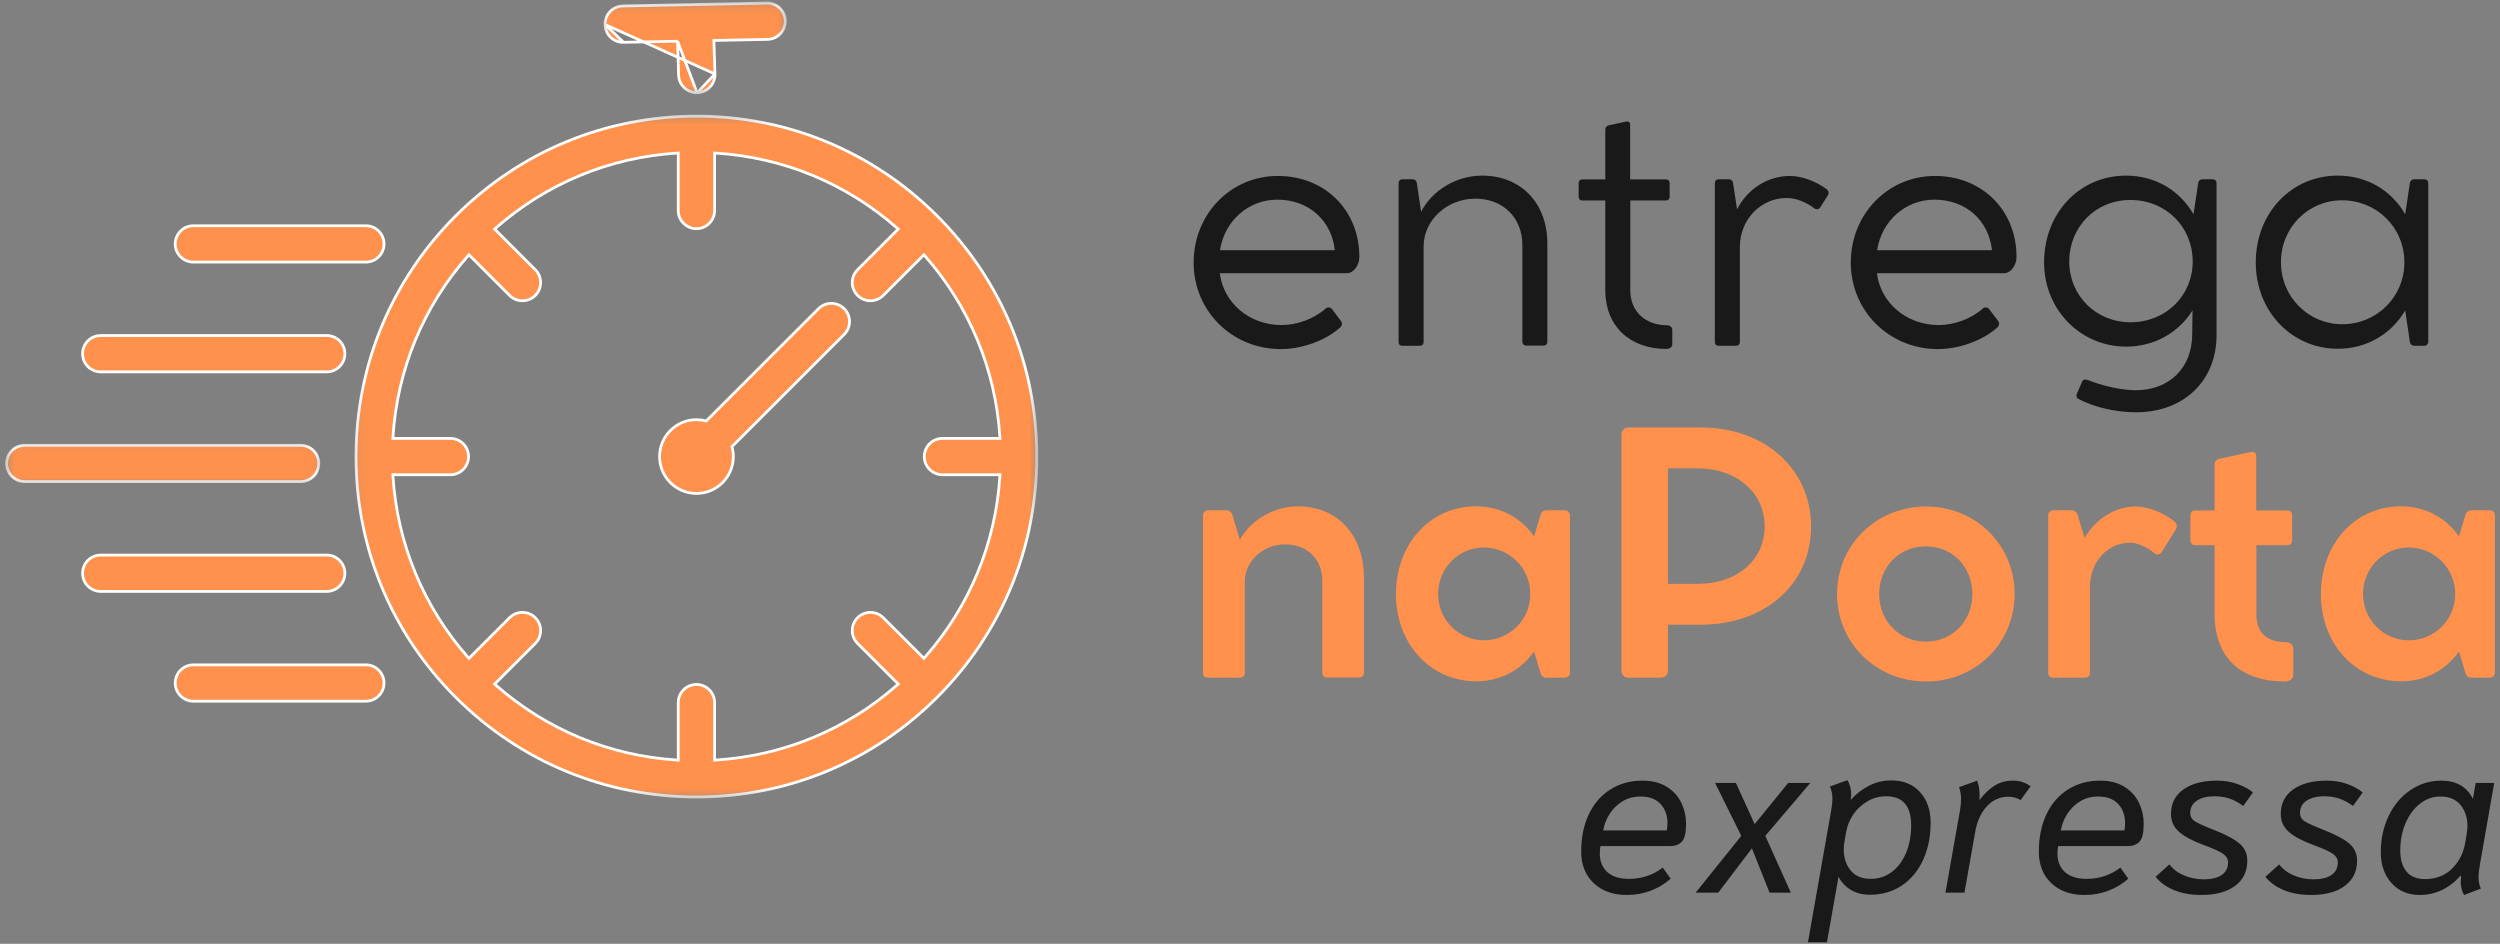
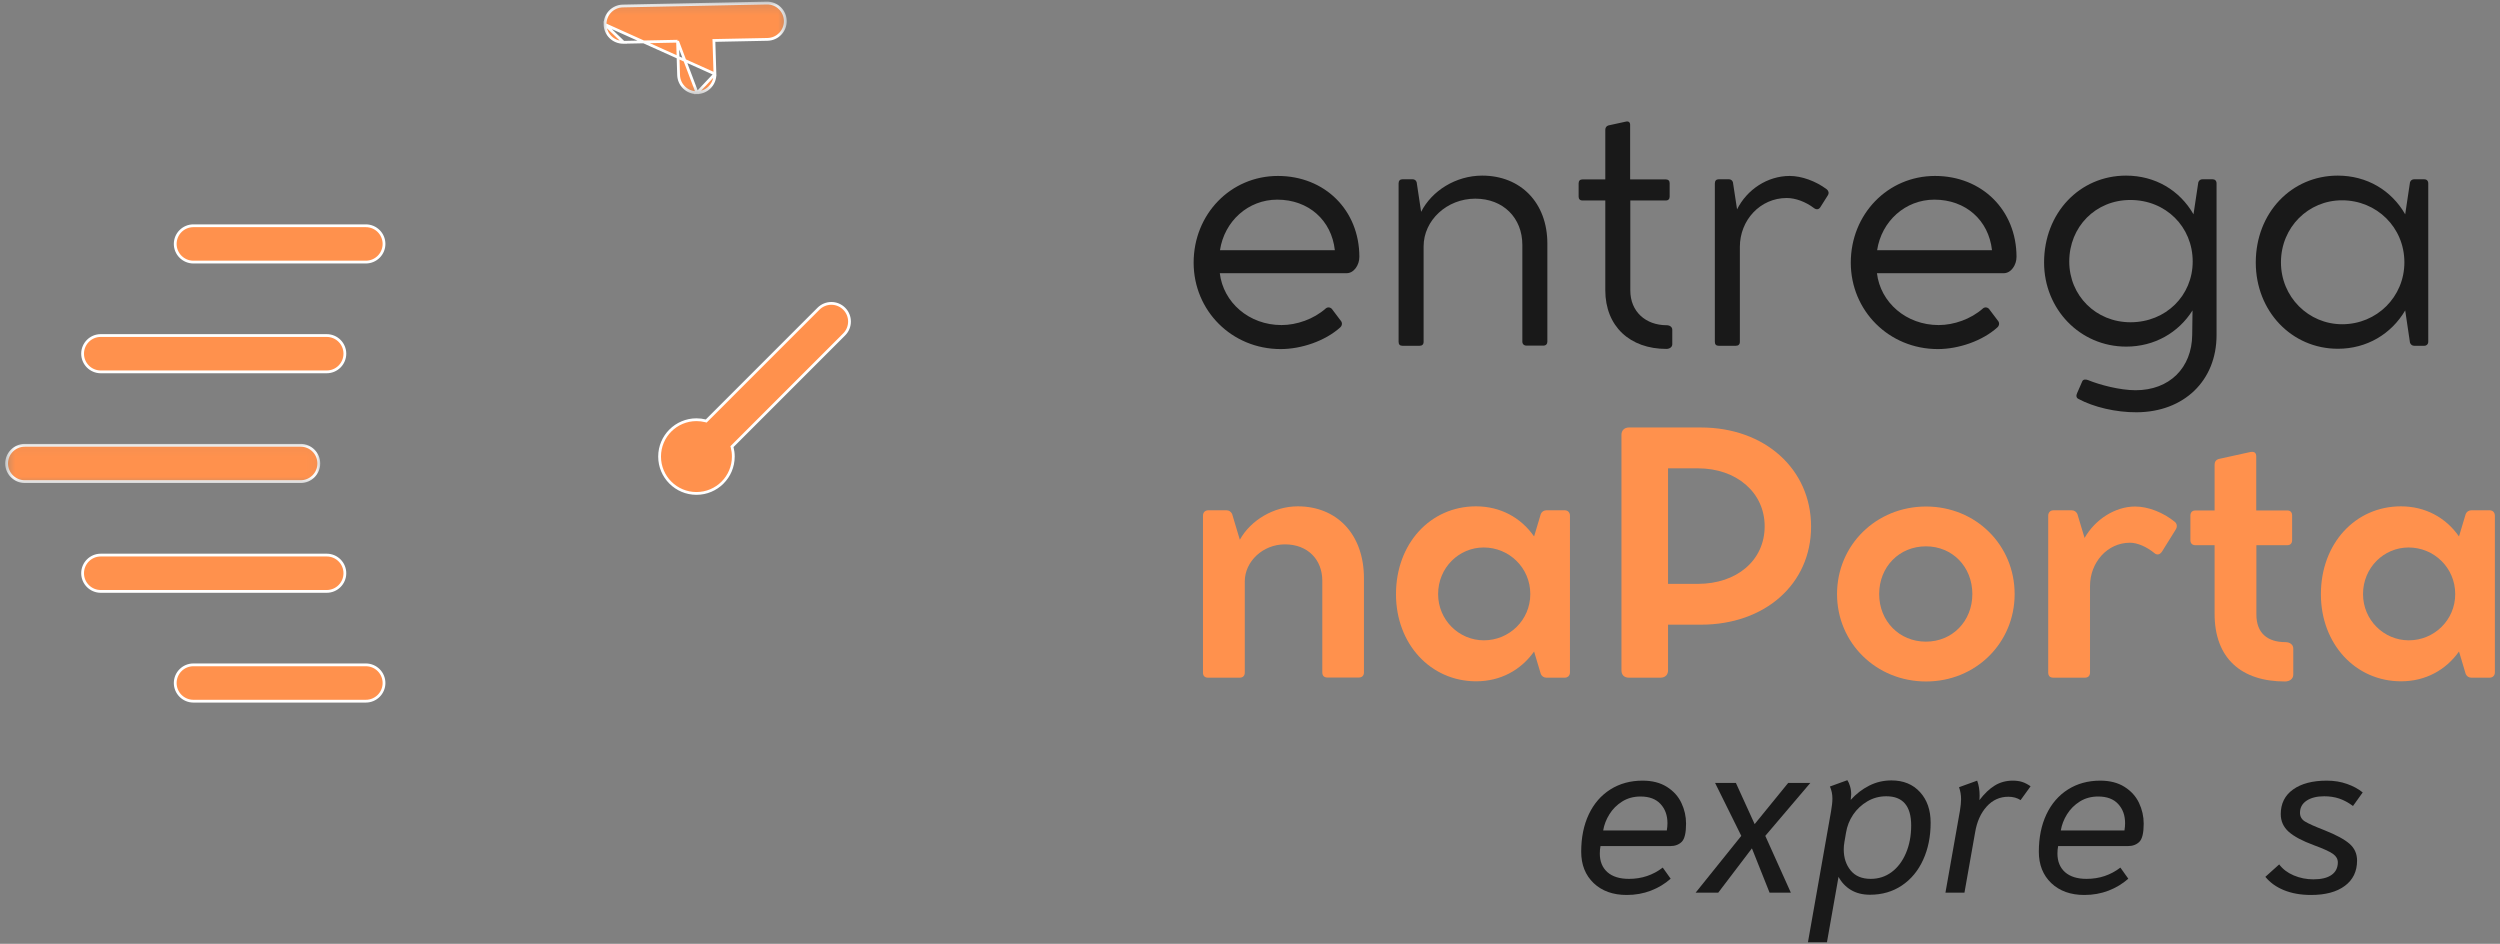
<svg xmlns="http://www.w3.org/2000/svg" width="249" height="94" viewBox="0 0 249 94" fill="none">
  <rect x="0" y="0" width="249" height="94" fill="#808080" stroke="none" />
  <mask id="mask0_1659_17072" style="mask-type:luminance" maskUnits="userSpaceOnUse" x="59" y="0" width="20" height="10">
    <path d="M60.003 0.288H78.25V9.345H60.003V0.288Z" fill="white" stroke="white" stroke-width="0.278" />
  </mask>
  <g mask="url(#mask0_1659_17072)">
    <path d="M67.486 4.104L67.49 4.241L67.589 7.479C67.62 8.459 68.424 9.233 69.397 9.233C69.404 9.233 69.411 9.233 69.422 9.232L69.423 9.232L67.486 4.104ZM67.486 4.104L67.349 4.107M67.486 4.104L67.349 4.107M67.349 4.107L62.108 4.214M67.349 4.107L62.108 4.214M62.108 4.214C62.098 4.214 62.089 4.214 62.083 4.215L62.082 4.215L62.069 4.215C61.088 4.215 60.282 3.429 60.261 2.442L62.108 4.214ZM71.207 7.367C71.237 8.365 70.453 9.2 69.455 9.231L71.207 7.367ZM71.109 4.17L71.207 7.367L60.261 2.442C60.241 1.442 61.034 0.617 62.033 0.597L62.033 0.597L76.372 0.303C76.372 0.303 76.372 0.303 76.372 0.303C77.375 0.285 78.197 1.076 78.218 2.076C78.238 3.075 77.445 3.901 76.445 3.922L71.245 4.027L71.104 4.03L71.109 4.17Z" fill="#FF914D" stroke="white" stroke-width="0.278" />
  </g>
  <mask id="mask1_1659_17072" style="mask-type:luminance" maskUnits="userSpaceOnUse" x="35" y="11" width="69" height="69">
-     <path d="M35.175 11.476H103.18V79.482H35.175V11.476Z" fill="white" stroke="white" stroke-width="0.278" />
-   </mask>
+     </mask>
  <g mask="url(#mask1_1659_17072)">
    <path d="M99.588 47.432L99.597 47.285H99.449H93.871C92.873 47.285 92.062 46.474 92.062 45.474C92.062 44.475 92.873 43.665 93.871 43.665H99.449H99.597L99.588 43.517C99.163 36.813 96.56 30.528 92.12 25.487L92.022 25.376L91.918 25.48L87.972 29.424L88.071 29.523L87.972 29.424C87.619 29.778 87.157 29.954 86.693 29.954C86.23 29.954 85.767 29.778 85.415 29.424L85.415 29.424C84.708 28.717 84.708 27.572 85.415 26.865L89.359 22.921L89.463 22.817L89.352 22.719C84.31 18.279 78.026 15.675 71.32 15.25L71.172 15.241V15.389V20.966C71.172 21.966 70.364 22.775 69.364 22.775C68.365 22.775 67.554 21.966 67.554 20.966V15.389V15.241L67.407 15.25C60.701 15.675 54.417 18.279 49.376 22.719L49.265 22.817L49.37 22.921L53.314 26.865C54.021 27.572 54.021 28.717 53.314 29.424C52.96 29.778 52.497 29.954 52.034 29.954C51.57 29.954 51.108 29.778 50.755 29.424L46.811 25.48L46.706 25.376L46.608 25.487C42.168 30.528 39.564 36.813 39.139 43.517L39.13 43.665H39.278H44.856C45.854 43.665 46.665 44.475 46.665 45.474C46.665 46.474 45.854 47.285 44.856 47.285H39.278H39.13L39.139 47.432C39.564 54.136 42.168 60.42 46.608 65.463L46.706 65.574L46.811 65.469L50.755 61.525C51.462 60.818 52.607 60.818 53.314 61.525C54.021 62.232 54.021 63.377 53.314 64.084L49.37 68.028L49.265 68.133L49.376 68.231C54.417 72.671 60.701 75.274 67.407 75.698L67.554 75.707V75.559V69.983C67.554 68.983 68.365 68.174 69.364 68.174C70.364 68.174 71.172 68.983 71.172 69.983V75.559V75.707L71.32 75.698C78.026 75.274 84.31 72.671 89.352 68.231L89.463 68.133L89.359 68.028L85.415 64.084C84.708 63.377 84.708 62.232 85.415 61.525L85.415 61.525C86.12 60.818 87.267 60.818 87.972 61.525L87.972 61.525L91.918 65.469L92.022 65.574L92.12 65.463C96.56 60.42 99.163 54.136 99.588 47.432ZM93.339 21.499L93.437 21.401L93.339 21.499C99.744 27.903 103.271 36.418 103.271 45.474C103.271 54.532 99.744 63.047 93.339 69.451L93.437 69.549L93.339 69.451C86.935 75.855 78.421 79.382 69.364 79.382C60.307 79.382 51.792 75.855 45.388 69.451C38.984 63.047 35.457 54.532 35.457 45.474C35.457 36.418 38.984 27.903 45.388 21.499C51.792 15.095 60.307 11.568 69.364 11.568C78.421 11.568 86.935 15.095 93.339 21.499Z" fill="#FF914D" stroke="white" stroke-width="0.278" />
  </g>
  <path d="M70.263 41.914L70.339 41.933L70.395 41.877L81.522 30.748C82.229 30.041 83.374 30.041 84.081 30.747C84.788 31.454 84.787 32.6 84.081 33.306L84.081 33.306L72.96 44.429L72.904 44.485L72.924 44.562C72.998 44.853 73.038 45.16 73.038 45.474C73.038 47.502 71.394 49.146 69.366 49.146C67.339 49.146 65.695 47.502 65.695 45.474C65.695 43.446 67.339 41.804 69.366 41.804C69.676 41.804 69.976 41.841 70.263 41.914Z" fill="#FF914D" stroke="white" stroke-width="0.278" />
  <mask id="mask2_1659_17072" style="mask-type:luminance" maskUnits="userSpaceOnUse" x="0" y="43" width="33" height="6">
    <path d="M0.65 44.079H31.938V48.247H0.65V44.079Z" fill="white" stroke="white" stroke-width="0.278" />
  </mask>
  <g mask="url(#mask2_1659_17072)">
    <path d="M29.945 44.352C30.945 44.352 31.754 45.163 31.754 46.161C31.754 47.161 30.945 47.97 29.945 47.97H2.468C1.469 47.97 0.658 47.161 0.658 46.161C0.658 45.163 1.469 44.352 2.468 44.352H29.945Z" fill="#FF914D" stroke="white" stroke-width="0.278" />
  </g>
  <path d="M32.54 37.038H10.035C9.036 37.038 8.226 36.228 8.226 35.227C8.226 34.229 9.036 33.419 10.035 33.419H32.54C33.54 33.419 34.349 34.229 34.349 35.227C34.349 36.228 33.539 37.038 32.54 37.038Z" fill="#FF914D" stroke="white" stroke-width="0.278" />
  <path d="M36.437 26.104H19.263C18.263 26.104 17.452 25.293 17.452 24.295C17.452 23.295 18.263 22.486 19.263 22.486H36.437C37.438 22.486 38.248 23.295 38.248 24.295C38.248 25.293 37.438 26.104 36.437 26.104Z" fill="#FF914D" stroke="white" stroke-width="0.278" />
  <path d="M32.54 55.286C33.54 55.286 34.349 56.095 34.349 57.095C34.349 58.094 33.54 58.904 32.54 58.904H10.035C9.036 58.904 8.226 58.094 8.226 57.095C8.226 56.095 9.036 55.286 10.035 55.286H32.54Z" fill="#FF914D" stroke="white" stroke-width="0.278" />
  <path d="M19.263 66.219H36.437C37.438 66.219 38.248 67.029 38.248 68.029C38.248 69.028 37.438 69.838 36.437 69.838H19.263C18.263 69.838 17.452 69.028 17.452 68.029C17.452 67.029 18.263 66.219 19.263 66.219Z" fill="#FF914D" stroke="white" stroke-width="0.278" />
  <path d="M129.258 50.431C126.865 50.431 124.553 51.824 123.488 53.759L122.718 51.185C122.602 50.972 122.423 50.824 122.16 50.824H120.34C120.029 50.824 119.816 51.037 119.816 51.366V66.989C119.816 67.317 119.996 67.497 120.324 67.497H123.472C123.783 67.497 123.98 67.317 123.98 66.989V57.907C123.98 55.923 125.783 54.218 127.98 54.218C130.242 54.218 131.701 55.726 131.701 57.841V66.973C131.701 67.3 131.882 67.481 132.209 67.481H135.341C135.652 67.481 135.849 67.3 135.849 66.973V57.595C135.849 53.185 133.128 50.431 129.258 50.431Z" fill="#FF914D" />
  <path d="M155.844 50.824H154.025C153.761 50.824 153.565 50.972 153.466 51.185L152.795 53.431C151.468 51.529 149.418 50.431 147.007 50.431C142.467 50.431 139.04 54.136 139.04 59.185C139.04 64.136 142.483 67.858 147.025 67.858C149.434 67.858 151.468 66.76 152.795 64.89L153.466 67.136C153.565 67.349 153.761 67.497 154.025 67.497H155.844C156.155 67.497 156.368 67.284 156.368 66.973V51.366C156.368 51.037 156.155 50.824 155.844 50.824ZM147.794 63.776C145.32 63.776 143.237 61.76 143.237 59.169C143.237 56.547 145.302 54.529 147.779 54.529C150.303 54.529 152.418 56.547 152.418 59.169C152.418 61.76 150.32 63.776 147.794 63.776Z" fill="#FF914D" />
  <path d="M169.415 42.578H165.465C165.186 42.578 164.596 42.578 163.924 42.578H162.235C161.792 42.578 161.497 42.873 161.497 43.3V66.776C161.497 67.219 161.776 67.497 162.235 67.497H165.383C165.858 67.497 166.137 67.201 166.137 66.776V62.218H169.415C175.777 62.218 180.384 58.185 180.384 52.448C180.384 46.726 175.777 42.578 169.415 42.578ZM169.104 58.153H166.137V46.645H169.104C172.974 46.645 175.76 49.07 175.76 52.415C175.76 55.825 172.974 58.153 169.104 58.153Z" fill="#FF914D" />
  <path d="M182.969 59.17C182.969 64.038 186.871 67.875 191.837 67.875C196.789 67.875 200.658 64.038 200.658 59.17C200.658 54.284 196.789 50.449 191.837 50.449C186.871 50.449 182.969 54.284 182.969 59.17ZM187.166 59.17C187.166 56.449 189.166 54.415 191.822 54.415C194.461 54.415 196.446 56.449 196.446 59.17C196.446 61.859 194.461 63.908 191.822 63.908C189.166 63.908 187.166 61.859 187.166 59.17Z" fill="#FF914D" />
  <path d="M216.625 51.988C215.493 51.055 213.969 50.449 212.658 50.449C210.69 50.449 208.69 51.711 207.624 53.579L206.904 51.185C206.788 50.972 206.608 50.825 206.345 50.825H204.526C204.215 50.825 204.002 51.038 204.002 51.366V66.989C204.002 67.318 204.181 67.497 204.51 67.497H207.658C207.969 67.497 208.166 67.318 208.166 66.989V58.366C208.166 56.038 209.871 54.055 212.149 54.055C212.887 54.055 213.822 54.465 214.576 55.087C214.838 55.317 215.133 55.252 215.345 54.923L216.69 52.76C216.887 52.465 216.822 52.153 216.625 51.988Z" fill="#FF914D" />
  <path d="M227.638 63.957C225.852 63.957 224.736 63.072 224.736 61.203V54.301H227.819C228.13 54.301 228.295 54.105 228.295 53.809V51.333C228.295 51.022 228.114 50.842 227.819 50.842H224.721V45.464C224.721 45.071 224.508 44.956 224.13 45.022L221 45.711C220.704 45.793 220.573 46.006 220.573 46.284V50.842H218.655C218.344 50.842 218.163 51.038 218.163 51.35V53.809C218.163 54.105 218.344 54.301 218.655 54.301H220.573V61.137C220.573 65.58 223.246 67.875 227.589 67.875C228.065 67.875 228.41 67.596 228.41 67.202V64.58C228.41 64.219 228.081 63.957 227.638 63.957Z" fill="#FF914D" />
  <path d="M247.965 50.824H246.146C245.883 50.824 245.686 50.972 245.587 51.185L244.916 53.431C243.589 51.529 241.539 50.431 239.128 50.431C234.588 50.431 231.161 54.136 231.161 59.185C231.161 64.136 234.604 67.858 239.146 67.858C241.555 67.858 243.589 66.76 244.916 64.89L245.587 67.136C245.686 67.349 245.883 67.497 246.146 67.497H247.965C248.276 67.497 248.489 67.284 248.489 66.973V51.366C248.489 51.037 248.276 50.824 247.965 50.824ZM239.916 63.776C237.441 63.776 235.358 61.76 235.358 59.169C235.358 56.547 237.423 54.529 239.9 54.529C242.424 54.529 244.54 56.547 244.54 59.169C244.54 61.76 242.441 63.776 239.916 63.776Z" fill="#FF914D" />
  <path d="M127.278 17.524C122.575 17.524 118.886 21.328 118.886 26.163C118.886 30.933 122.673 34.768 127.558 34.768C129.607 34.768 131.999 33.965 133.507 32.589C133.688 32.408 133.704 32.146 133.557 31.965L132.655 30.77C132.507 30.605 132.245 30.555 132.048 30.72C130.852 31.786 129.148 32.376 127.64 32.376C124.394 32.376 121.837 30.114 121.492 27.212H134.114C134.868 27.212 135.393 26.376 135.393 25.59C135.393 20.934 131.95 17.524 127.278 17.524ZM127.213 19.885C130.328 19.885 132.623 21.934 132.95 24.917H121.51C121.951 22.033 124.311 19.885 127.213 19.885Z" fill="#191919" />
  <path d="M147.626 17.491C145.003 17.491 142.61 18.999 141.544 21.098L141.102 18.164C141.052 17.967 140.889 17.853 140.692 17.853H139.692C139.446 17.853 139.3 18.001 139.3 18.263V34.048C139.3 34.31 139.43 34.441 139.692 34.441H141.381C141.643 34.441 141.791 34.31 141.791 34.048V24.541C141.791 21.95 144.102 19.787 146.938 19.787C149.724 19.787 151.626 21.704 151.626 24.393V34.03C151.626 34.261 151.79 34.424 152.036 34.424H153.725C153.969 34.424 154.117 34.261 154.117 34.03V24.261C154.117 20.18 151.445 17.491 147.626 17.491Z" fill="#191919" />
  <path d="M166.002 32.392C163.903 32.392 162.379 31.031 162.379 28.933V19.967H165.919C166.165 19.967 166.297 19.819 166.297 19.589V18.229C166.297 18 166.149 17.869 165.919 17.869H162.362V12.443C162.362 12.163 162.198 12.049 161.921 12.116L160.198 12.492C159.986 12.557 159.887 12.722 159.887 12.935V17.869H157.609C157.363 17.869 157.231 18.016 157.231 18.262V19.589C157.231 19.819 157.363 19.967 157.609 19.967H159.887V28.899C159.887 32.522 162.362 34.752 165.968 34.752C166.313 34.752 166.559 34.555 166.559 34.293V32.834C166.559 32.588 166.329 32.392 166.002 32.392Z" fill="#191919" />
  <path d="M181.944 18.853C180.846 18.032 179.436 17.524 178.257 17.524C176.028 17.524 173.994 18.885 173.012 20.852L172.601 18.164C172.551 17.967 172.388 17.853 172.191 17.853H171.191C170.945 17.853 170.799 18.001 170.799 18.262V34.048C170.799 34.31 170.929 34.441 171.191 34.441H172.88C173.142 34.441 173.29 34.31 173.29 34.048V24.59C173.29 21.934 175.306 19.721 177.961 19.721C178.83 19.721 179.847 20.098 180.666 20.721C180.912 20.901 181.141 20.885 181.306 20.639L182.06 19.442C182.19 19.229 182.125 18.999 181.944 18.853Z" fill="#191919" />
  <path d="M192.73 17.524C188.027 17.524 184.338 21.328 184.338 26.163C184.338 30.933 188.125 34.768 193.01 34.768C195.059 34.768 197.451 33.965 198.959 32.589C199.14 32.408 199.156 32.146 199.009 31.965L198.107 30.77C197.959 30.605 197.697 30.555 197.501 30.72C196.304 31.786 194.6 32.376 193.092 32.376C189.846 32.376 187.289 30.114 186.944 27.212H199.566C200.32 27.212 200.845 26.376 200.845 25.59C200.845 20.934 197.402 17.524 192.73 17.524ZM192.665 19.885C195.78 19.885 198.075 21.934 198.402 24.917H186.962C187.403 22.033 189.764 19.885 192.665 19.885Z" fill="#191919" />
  <path d="M220.359 17.853H219.375C219.162 17.853 219.015 17.967 218.95 18.164L218.473 21.344C217.097 18.95 214.656 17.491 211.754 17.491C207.147 17.491 203.59 21.196 203.59 26.147C203.59 30.786 207.163 34.523 211.77 34.523C214.589 34.523 216.983 33.13 218.376 30.917L218.343 33.359C218.31 36.637 216.081 38.867 212.705 38.867C211.163 38.867 209.147 38.342 207.95 37.85C207.722 37.769 207.492 37.769 207.393 37.981L206.885 39.145C206.754 39.407 206.803 39.637 207.017 39.735C208.508 40.539 210.738 41.08 212.835 41.063C217.507 41.031 220.769 37.932 220.769 33.375V18.263C220.769 18.001 220.605 17.853 220.359 17.853ZM212.197 32.097C208.754 32.097 206.098 29.441 206.098 26.049C206.098 22.59 208.72 19.918 212.179 19.918C215.721 19.918 218.392 22.59 218.392 26.049C218.392 29.441 215.721 32.097 212.197 32.097Z" fill="#191919" />
  <path d="M241.444 17.853H240.46C240.247 17.853 240.1 17.967 240.034 18.164L239.558 21.344C238.182 18.95 235.74 17.491 232.839 17.491C228.232 17.491 224.675 21.196 224.675 26.147C224.675 30.998 228.248 34.737 232.855 34.737C235.74 34.737 238.182 33.26 239.558 30.917L240.034 34.129C240.1 34.31 240.247 34.441 240.46 34.441H241.444C241.69 34.441 241.854 34.276 241.854 34.03V18.263C241.854 18.001 241.69 17.853 241.444 17.853ZM233.282 32.294C229.921 32.294 227.183 29.573 227.183 26.13C227.183 22.639 229.904 19.95 233.264 19.95C236.707 19.95 239.477 22.639 239.477 26.13C239.477 29.573 236.723 32.294 233.282 32.294Z" fill="#191919" />
  <path d="M162.021 89.139C160.655 89.139 159.556 88.745 158.727 87.958C157.901 87.168 157.488 86.126 157.488 84.832C157.488 83.419 157.739 82.18 158.241 81.115C158.746 80.047 159.462 79.219 160.389 78.632C161.315 78.046 162.386 77.752 163.601 77.752C164.562 77.752 165.369 77.959 166.021 78.371C166.677 78.785 167.159 79.319 167.469 79.975C167.777 80.628 167.932 81.315 167.932 82.036C167.932 82.955 167.788 83.557 167.503 83.842C167.217 84.129 166.833 84.27 166.351 84.27H159.41C159.364 84.511 159.341 84.757 159.341 85.011C159.341 85.796 159.591 86.412 160.093 86.864C160.598 87.312 161.316 87.535 162.247 87.535C163.512 87.535 164.633 87.162 165.61 86.412L166.398 87.518C165.826 88.027 165.167 88.425 164.424 88.71C163.678 88.996 162.878 89.139 162.021 89.139ZM166.015 82.713C166.057 82.458 166.079 82.218 166.079 81.99C166.079 81.211 165.849 80.574 165.39 80.079C164.934 79.581 164.27 79.332 163.399 79.332C162.707 79.332 162.098 79.499 161.57 79.83C161.044 80.159 160.62 80.583 160.296 81.104C159.975 81.622 159.769 82.157 159.677 82.713H166.015Z" fill="#191919" />
  <path d="M173.432 83.252L170.821 77.978H172.894L174.763 82.082L178.104 77.978H180.309L175.823 83.252L178.37 88.913H176.251L174.491 84.496L171.134 88.913H168.882L173.432 83.252Z" fill="#191919" />
  <path d="M182.37 80.82C182.462 80.292 182.508 79.864 182.508 79.535C182.508 79.1 182.425 78.7 182.26 78.337L183.996 77.706C184.1 77.856 184.189 78.058 184.263 78.308C184.339 78.555 184.378 78.822 184.378 79.107C184.378 79.211 184.362 79.399 184.332 79.668C184.876 79.066 185.49 78.594 186.173 78.25C186.856 77.903 187.594 77.729 188.39 77.729C189.578 77.729 190.526 78.117 191.232 78.893C191.939 79.665 192.292 80.681 192.292 81.943C192.292 83.314 192.043 84.546 191.545 85.637C191.05 86.725 190.344 87.579 189.426 88.195C188.512 88.809 187.452 89.116 186.248 89.116C185.514 89.116 184.883 88.957 184.355 88.641C183.83 88.326 183.417 87.889 183.116 87.333L181.964 93.851H180.071L182.37 80.82ZM186.318 87.535C187.101 87.535 187.795 87.313 188.402 86.864C189.011 86.412 189.487 85.781 189.832 84.971C190.179 84.158 190.353 83.239 190.353 82.215C190.353 80.279 189.526 79.309 187.875 79.309C187.183 79.309 186.552 79.48 185.982 79.819C185.41 80.155 184.94 80.597 184.569 81.144C184.202 81.693 183.967 82.291 183.863 82.939L183.701 83.883C183.658 84.126 183.637 84.368 183.637 84.606C183.637 85.433 183.865 86.127 184.32 86.69C184.779 87.255 185.445 87.535 186.318 87.535Z" fill="#191919" />
  <path d="M195.213 80.728C195.285 80.276 195.323 79.9 195.323 79.599C195.323 79.179 195.255 78.781 195.12 78.406L196.926 77.752C197.089 78.189 197.17 78.693 197.17 79.263C197.17 79.46 197.164 79.603 197.152 79.691C197.646 79.043 198.155 78.559 198.68 78.238C199.209 77.914 199.804 77.752 200.463 77.752C200.825 77.752 201.138 77.795 201.401 77.879C201.663 77.96 201.945 78.105 202.247 78.314L201.251 79.691C200.906 79.468 200.501 79.356 200.035 79.356C199.178 79.356 198.456 79.683 197.87 80.334C197.282 80.987 196.9 81.839 196.724 82.893L195.659 88.913H193.766L195.213 80.728Z" fill="#191919" />
  <path d="M207.601 89.139C206.235 89.139 205.136 88.745 204.307 87.958C203.481 87.168 203.068 86.126 203.068 84.832C203.068 83.419 203.319 82.18 203.821 81.115C204.326 80.047 205.042 79.219 205.969 78.632C206.895 78.046 207.966 77.752 209.182 77.752C210.143 77.752 210.949 77.959 211.601 78.371C212.257 78.785 212.739 79.319 213.049 79.975C213.357 80.628 213.512 81.315 213.512 82.036C213.512 82.955 213.368 83.557 213.083 83.842C212.797 84.129 212.413 84.27 211.931 84.27H204.99C204.944 84.511 204.921 84.757 204.921 85.011C204.921 85.796 205.171 86.412 205.673 86.864C206.178 87.312 206.896 87.535 207.827 87.535C209.092 87.535 210.213 87.162 211.19 86.412L211.978 87.518C211.406 88.027 210.747 88.425 210.004 88.71C209.258 88.996 208.458 89.139 207.601 89.139ZM211.596 82.713C211.638 82.458 211.659 82.218 211.659 81.99C211.659 81.211 211.429 80.574 210.97 80.079C210.514 79.581 209.85 79.332 208.979 79.332C208.287 79.332 207.678 79.499 207.15 79.83C206.624 80.159 206.2 80.583 205.876 81.104C205.555 81.622 205.349 82.157 205.257 82.713H211.596Z" fill="#191919" />
-   <path d="M219.253 89.139C218.23 89.139 217.331 88.98 216.556 88.664C215.783 88.349 215.163 87.904 214.697 87.333L216.075 86.094C216.422 86.561 216.903 86.926 217.517 87.188C218.133 87.451 218.787 87.582 219.479 87.582C220.274 87.582 220.877 87.436 221.291 87.142C221.708 86.849 221.916 86.433 221.916 85.891C221.916 85.56 221.754 85.278 221.43 85.046C221.106 84.814 220.47 84.525 219.525 84.178C218.382 83.758 217.547 83.312 217.019 82.841C216.493 82.366 216.231 81.781 216.231 81.086C216.231 80.037 216.639 79.219 217.459 78.632C218.281 78.046 219.398 77.752 220.81 77.752C221.547 77.752 222.223 77.862 222.837 78.082C223.453 78.299 223.973 78.58 224.394 78.927L223.427 80.276C222.96 79.933 222.501 79.686 222.049 79.535C221.598 79.385 221.101 79.309 220.562 79.309C219.823 79.309 219.237 79.457 218.802 79.749C218.365 80.043 218.148 80.444 218.148 80.953C218.148 81.328 218.312 81.618 218.645 81.822C218.977 82.027 219.624 82.317 220.585 82.69C221.757 83.157 222.591 83.609 223.086 84.045C223.583 84.482 223.832 85.037 223.832 85.712C223.832 86.793 223.424 87.634 222.611 88.236C221.8 88.838 220.68 89.139 219.253 89.139Z" fill="#191919" />
  <path d="M230.185 89.139C229.162 89.139 228.263 88.98 227.487 88.664C226.714 88.349 226.095 87.904 225.629 87.333L227.007 86.094C227.354 86.561 227.835 86.926 228.448 87.188C229.065 87.451 229.719 87.582 230.411 87.582C231.205 87.582 231.809 87.436 232.223 87.142C232.639 86.849 232.848 86.433 232.848 85.891C232.848 85.56 232.686 85.278 232.362 85.046C232.037 84.814 231.402 84.525 230.457 84.178C229.314 83.758 228.479 83.312 227.95 82.841C227.425 82.366 227.163 81.781 227.163 81.086C227.163 80.037 227.571 79.219 228.39 78.632C229.212 78.046 230.33 77.752 231.742 77.752C232.479 77.752 233.155 77.862 233.768 78.082C234.385 78.299 234.904 78.58 235.325 78.927L234.359 80.276C233.891 79.933 233.432 79.686 232.981 79.535C232.529 79.385 232.033 79.309 231.493 79.309C230.755 79.309 230.169 79.457 229.733 79.749C229.296 80.043 229.079 80.444 229.079 80.953C229.079 81.328 229.244 81.618 229.577 81.822C229.908 82.027 230.555 82.317 231.516 82.69C232.689 83.157 233.522 83.609 234.017 84.045C234.515 84.482 234.764 85.037 234.764 85.712C234.764 86.793 234.356 87.634 233.542 88.236C232.732 88.838 231.612 89.139 230.185 89.139Z" fill="#191919" />
-   <path d="M241.029 89.139C239.839 89.139 238.893 88.742 238.186 87.946C237.48 87.147 237.127 86.126 237.127 84.878C237.127 83.555 237.389 82.348 237.914 81.26C238.438 80.169 239.162 79.312 240.085 78.689C241.011 78.064 242.039 77.752 243.171 77.752C244.641 77.752 245.685 78.354 246.303 79.558L246.575 77.978H248.421L247.003 86.094C246.91 86.591 246.864 87.013 246.864 87.356C246.864 87.777 246.939 88.16 247.09 88.508L245.423 89.139C245.198 88.777 245.087 88.325 245.087 87.784C245.087 87.696 245.1 87.516 245.127 87.246L245.064 87.222C244.522 87.841 243.906 88.315 243.211 88.647C242.519 88.974 241.793 89.139 241.029 89.139ZM241.544 87.558C242.612 87.558 243.501 87.217 244.207 86.534C244.913 85.85 245.356 84.982 245.538 83.929L245.695 82.985C245.737 82.727 245.758 82.486 245.758 82.261C245.758 81.436 245.528 80.742 245.069 80.177C244.614 79.614 243.942 79.332 243.055 79.332C242.317 79.332 241.644 79.57 241.035 80.044C240.428 80.516 239.948 81.164 239.593 81.989C239.241 82.816 239.066 83.726 239.066 84.722C239.066 85.606 239.272 86.301 239.686 86.806C240.098 87.308 240.718 87.558 241.544 87.558Z" fill="#191919" />
</svg>